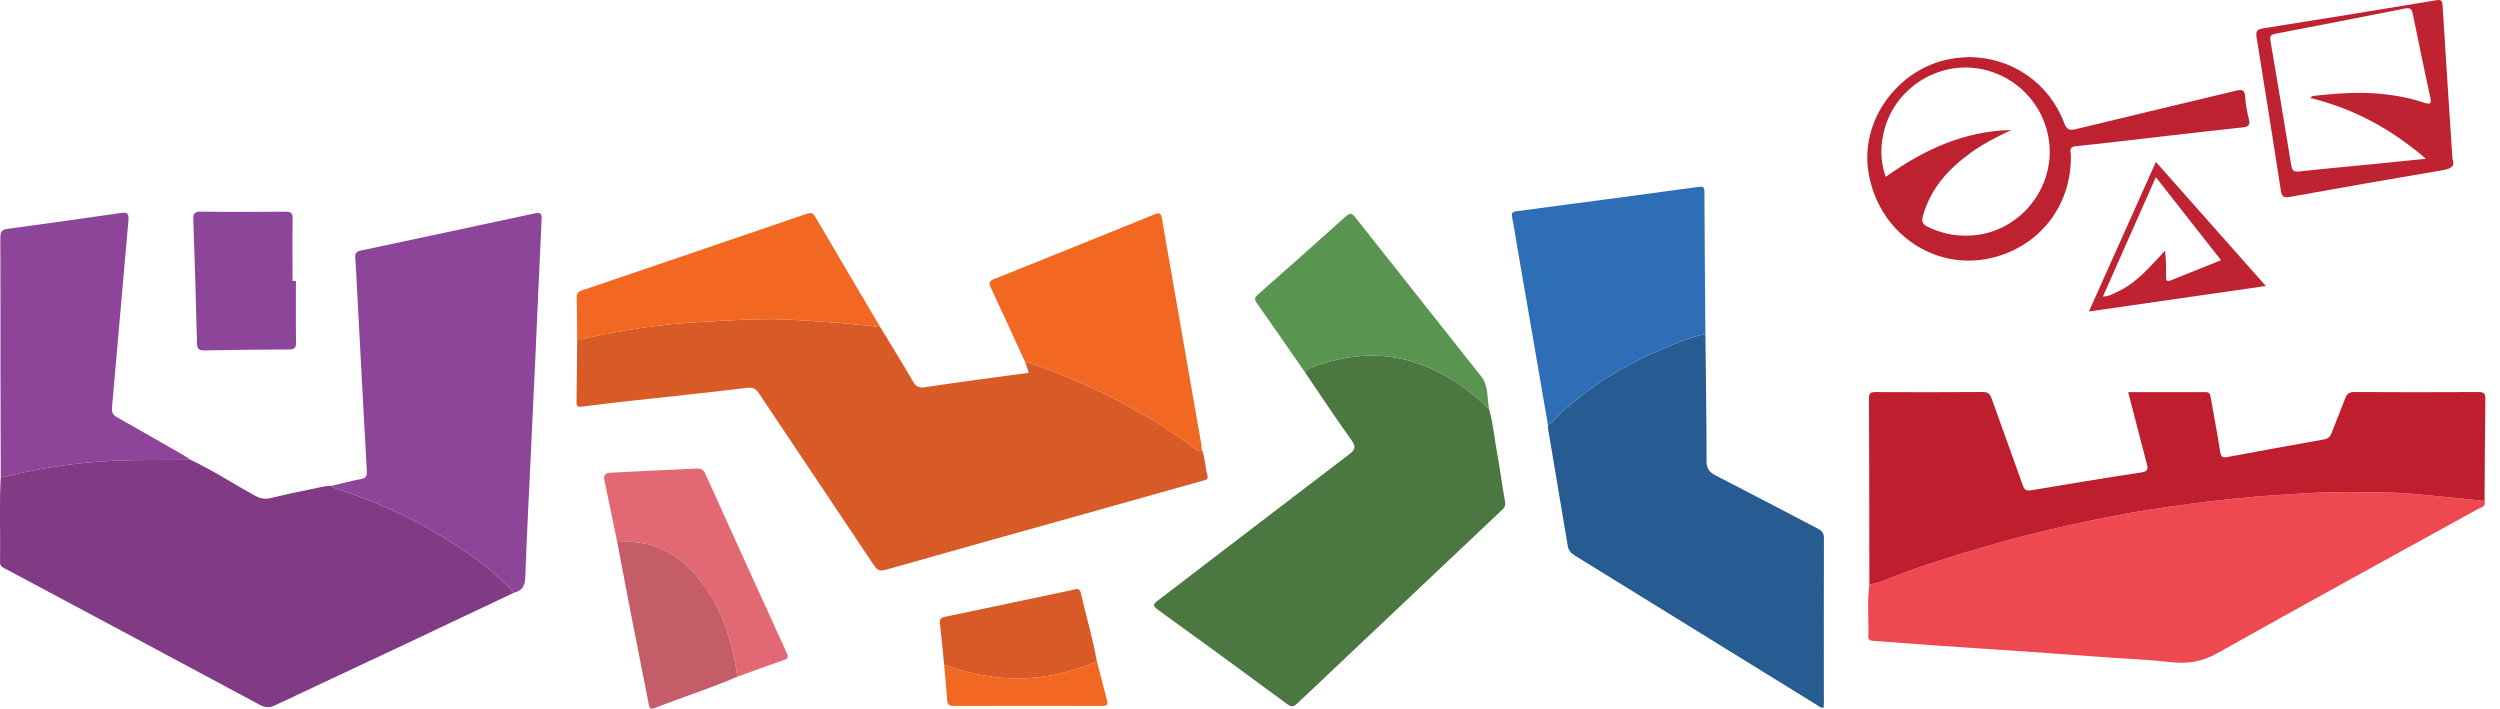
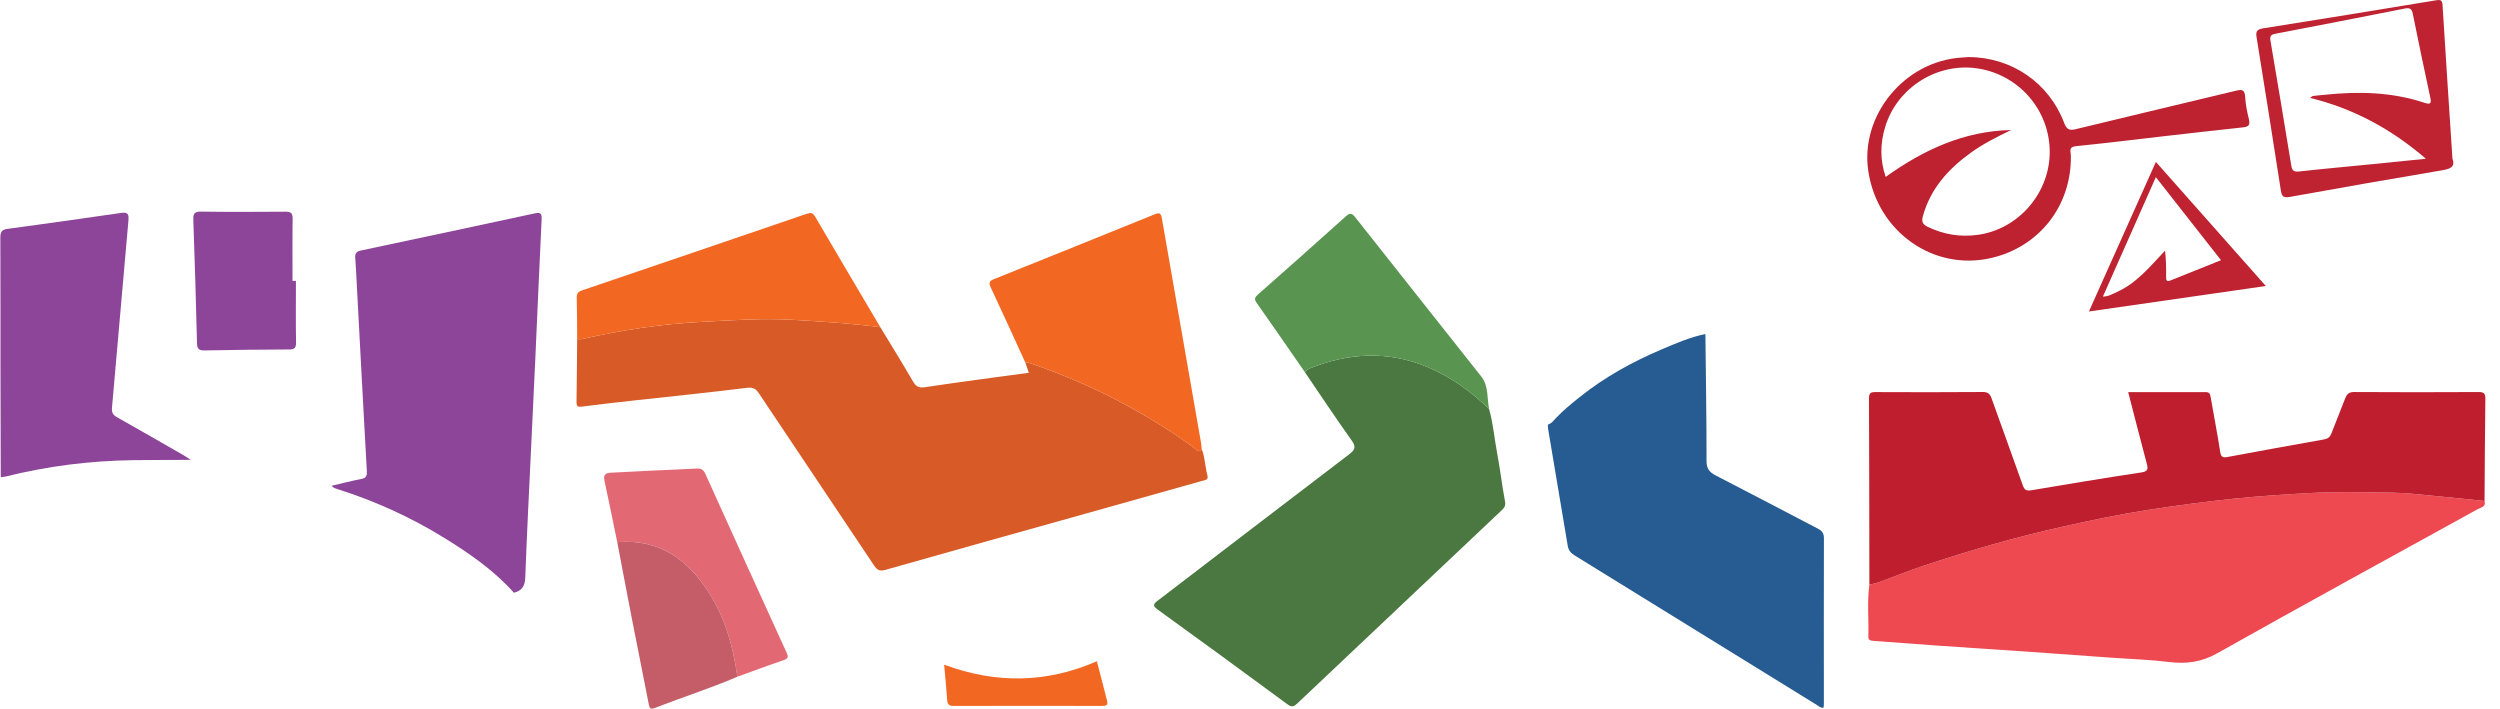
<svg xmlns="http://www.w3.org/2000/svg" width="127" height="36" viewBox="0 0 127 36" fill="none">
  <g id="ÙÙÚ¯Ù Ø´Ø§Ø¯Ø¨ÛÙ 1" clip-path="url(#clip0_12981_48048)">
    <g id="Layer 1">
      <g id="Group">
-         <path id="Vector" d="M9.686 23.361C10.792 23.884 11.817 24.552 12.883 25.145C13.171 25.306 13.424 25.386 13.77 25.299C14.659 25.073 15.561 24.902 16.46 24.714C16.585 24.688 16.715 24.689 16.844 24.678C16.919 24.775 17.029 24.81 17.139 24.845C19.051 25.451 20.867 26.273 22.572 27.327C23.854 28.119 25.094 28.974 26.106 30.112C24.21 31.009 22.315 31.91 20.416 32.804C18.27 33.814 16.12 34.813 13.976 35.828C13.706 35.957 13.494 35.964 13.221 35.818C8.924 33.511 4.622 31.216 0.32 28.918C0.172 28.839 -0.001 28.793 0.003 28.563C0.027 27.122 -0.039 25.68 0.037 24.24C0.108 24.232 0.182 24.233 0.251 24.215C2.398 23.677 4.579 23.404 6.791 23.375C7.756 23.363 8.721 23.365 9.686 23.36L9.686 23.361Z" fill="#803B84" />
        <path id="Vector_2" d="M44.721 16.624C45.272 17.533 45.834 18.436 46.367 19.355C46.523 19.624 46.659 19.722 46.995 19.67C48.74 19.405 50.491 19.179 52.265 18.936C52.203 18.754 52.148 18.595 52.094 18.436C52.142 18.384 52.195 18.405 52.25 18.424C54.035 19.026 55.759 19.771 57.406 20.684C58.545 21.316 59.653 22.003 60.702 22.781C60.798 22.852 60.913 23.035 61.045 22.808C61.219 23.238 61.216 23.706 61.336 24.148C61.402 24.391 61.219 24.386 61.064 24.429C59.076 24.986 57.089 25.548 55.1 26.106C51.729 27.051 48.355 27.988 44.987 28.947C44.684 29.033 44.555 28.955 44.398 28.719C42.455 25.806 40.501 22.902 38.558 19.989C38.398 19.75 38.263 19.661 37.94 19.702C36.026 19.941 34.107 20.134 32.19 20.346C31.331 20.441 30.473 20.538 29.617 20.648C29.419 20.673 29.282 20.703 29.287 20.428C29.304 19.361 29.31 18.295 29.32 17.228C29.406 17.226 29.496 17.24 29.578 17.221C31.59 16.764 33.621 16.454 35.683 16.349C37.198 16.271 38.705 16.157 40.231 16.245C41.733 16.331 43.23 16.427 44.72 16.623L44.721 16.624Z" fill="#D85A26" />
        <path id="Vector_3" d="M126.215 25.45C126.304 25.75 126.033 25.774 125.878 25.859C121.463 28.298 117.033 30.71 112.638 33.185C111.828 33.641 111.059 33.738 110.179 33.629C109.252 33.513 108.315 33.486 107.381 33.419C105.846 33.309 104.31 33.196 102.774 33.089C101.396 32.993 100.017 32.908 98.639 32.812C97.477 32.73 96.314 32.636 95.152 32.556C94.992 32.545 94.907 32.496 94.912 32.331C94.939 31.455 94.844 30.576 94.964 29.702C95.13 29.659 95.302 29.631 95.462 29.572C96.206 29.301 96.939 29 97.689 28.749C100.035 27.965 102.409 27.284 104.826 26.745C106.255 26.427 107.688 26.123 109.133 25.901C110.577 25.679 112.027 25.483 113.484 25.333C114.827 25.195 116.174 25.108 117.519 25.038C118.872 24.967 120.231 25.008 121.588 25.029C122.203 25.039 122.818 25.111 123.433 25.169C124.361 25.256 125.287 25.355 126.215 25.449L126.215 25.45Z" fill="#EE4851" />
        <path id="Vector_4" d="M75.645 20.777C75.861 21.539 75.921 22.33 76.068 23.105C76.216 23.881 76.303 24.668 76.45 25.444C76.488 25.645 76.461 25.756 76.319 25.89C72.845 29.167 69.374 32.447 65.907 35.73C65.739 35.889 65.63 35.945 65.406 35.78C63.214 34.163 61.013 32.559 58.806 30.963C58.546 30.774 58.582 30.689 58.814 30.511C62.057 28.036 65.29 25.547 68.538 23.079C68.862 22.832 68.89 22.689 68.649 22.352C67.836 21.217 67.068 20.051 66.282 18.898C66.361 18.838 66.431 18.757 66.519 18.721C68.501 17.919 70.497 17.808 72.5 18.639C73.692 19.135 74.722 19.881 75.645 20.777H75.645Z" fill="#4A7840" />
        <path id="Vector_5" d="M126.215 25.449C125.288 25.355 124.361 25.256 123.433 25.169C122.819 25.111 122.203 25.039 121.588 25.029C120.232 25.008 118.872 24.967 117.519 25.038C116.174 25.108 114.828 25.195 113.484 25.333C112.027 25.483 110.577 25.678 109.133 25.901C107.688 26.123 106.255 26.427 104.826 26.745C102.41 27.284 100.035 27.965 97.69 28.75C96.94 29 96.206 29.301 95.463 29.572C95.302 29.631 95.131 29.659 94.964 29.702C94.96 26.542 94.958 23.383 94.945 20.223C94.944 19.962 95.044 19.917 95.275 19.918C97.094 19.925 98.912 19.929 100.73 19.914C101.01 19.912 101.1 20.032 101.18 20.26C101.701 21.724 102.238 23.183 102.755 24.649C102.838 24.885 102.935 24.949 103.189 24.906C105.05 24.591 106.913 24.282 108.779 24C109.122 23.948 109.128 23.824 109.056 23.553C108.739 22.359 108.434 21.161 108.113 19.922C109.455 19.922 110.751 19.925 112.047 19.919C112.245 19.919 112.275 20.021 112.303 20.183C112.46 21.105 112.644 22.025 112.785 22.95C112.829 23.234 112.93 23.259 113.177 23.212C114.806 22.907 116.436 22.613 118.067 22.322C118.257 22.288 118.367 22.199 118.437 22.015C118.661 21.423 118.91 20.84 119.132 20.248C119.218 20.02 119.324 19.913 119.594 19.915C121.702 19.928 123.809 19.927 125.916 19.916C126.181 19.915 126.259 19.99 126.256 20.256C126.233 21.987 126.227 23.718 126.215 25.449H126.215Z" fill="#BE1E2D" />
        <path id="Vector_6" d="M26.107 30.112C25.094 28.974 23.854 28.119 22.572 27.327C20.867 26.273 19.051 25.451 17.139 24.845C17.029 24.81 16.919 24.774 16.845 24.678C17.348 24.56 17.849 24.429 18.356 24.331C18.596 24.285 18.649 24.181 18.636 23.95C18.462 20.84 18.299 17.731 18.133 14.621C18.106 14.117 18.086 13.613 18.047 13.109C18.029 12.882 18.096 12.776 18.332 12.726C21.276 12.104 24.219 11.473 27.161 10.841C27.406 10.788 27.532 10.804 27.516 11.116C27.402 13.449 27.305 15.784 27.199 18.117C27.128 19.687 27.051 21.256 26.977 22.826C26.875 25.001 26.762 27.176 26.683 29.351C26.668 29.784 26.502 30.012 26.107 30.112V30.112Z" fill="#8D4599" />
        <path id="Vector_7" d="M86.634 16.968C86.657 19.117 86.695 21.266 86.692 23.415C86.691 23.816 86.842 23.991 87.171 24.16C88.898 25.045 90.613 25.955 92.336 26.849C92.549 26.959 92.656 27.076 92.655 27.34C92.646 30.139 92.652 32.938 92.653 35.736C92.653 35.808 92.644 35.879 92.639 35.948C92.496 35.979 92.413 35.884 92.32 35.827C88.216 33.294 84.114 30.757 80.009 28.227C79.812 28.105 79.682 27.974 79.642 27.734C79.314 25.75 78.977 23.767 78.643 21.784C78.631 21.714 78.636 21.641 78.633 21.569C78.813 21.522 78.914 21.373 79.03 21.249C79.406 20.852 79.827 20.507 80.253 20.167C81.519 19.157 82.923 18.38 84.407 17.751C85.131 17.444 85.856 17.127 86.634 16.968L86.634 16.968Z" fill="#275C92" />
-         <path id="Vector_8" d="M86.634 16.968C85.856 17.127 85.131 17.444 84.408 17.751C82.923 18.381 81.519 19.157 80.254 20.167C79.828 20.507 79.406 20.852 79.031 21.25C78.915 21.373 78.813 21.522 78.633 21.57C78.103 18.493 77.571 15.416 77.041 12.34C76.968 11.914 76.909 11.486 76.82 11.064C76.775 10.85 76.799 10.76 77.046 10.728C80.116 10.327 83.184 9.916 86.251 9.499C86.477 9.468 86.584 9.466 86.585 9.749C86.593 12.155 86.615 14.562 86.634 16.969V16.968Z" fill="#2E6EB7" />
        <path id="Vector_9" d="M9.687 23.361C8.722 23.366 7.757 23.364 6.792 23.376C4.58 23.404 2.399 23.678 0.251 24.216C0.183 24.233 0.109 24.233 0.038 24.241C0.034 22.452 0.027 20.664 0.025 18.875C0.022 16.61 0.029 14.346 0.018 12.081C0.016 11.805 0.072 11.668 0.369 11.628C2.297 11.367 4.223 11.099 6.147 10.817C6.503 10.765 6.552 10.889 6.524 11.205C6.24 14.377 5.972 17.551 5.688 20.723C5.667 20.966 5.748 21.085 5.949 21.199C7.067 21.827 8.178 22.468 9.291 23.106C9.427 23.184 9.555 23.276 9.687 23.362L9.687 23.361Z" fill="#8D4599" />
        <path id="Vector_10" d="M61.045 22.809C60.913 23.035 60.798 22.852 60.702 22.781C59.653 22.004 58.545 21.317 57.406 20.684C55.759 19.771 54.035 19.027 52.25 18.424C52.195 18.406 52.142 18.384 52.094 18.436C51.508 17.157 50.929 15.874 50.329 14.601C50.206 14.342 50.283 14.263 50.515 14.171C53.225 13.085 55.933 11.992 58.639 10.894C58.855 10.807 58.97 10.788 59.02 11.071C59.68 14.884 60.349 18.696 61.015 22.509C61.032 22.607 61.035 22.709 61.045 22.809Z" fill="#F26822" />
        <path id="Vector_11" d="M44.721 16.623C43.23 16.426 41.733 16.331 40.232 16.245C38.705 16.157 37.199 16.271 35.684 16.349C33.621 16.454 31.59 16.764 29.579 17.221C29.497 17.24 29.407 17.226 29.32 17.228C29.315 16.521 29.318 15.814 29.298 15.108C29.292 14.889 29.39 14.811 29.575 14.748C33.38 13.457 37.183 12.161 40.984 10.86C41.181 10.793 41.293 10.81 41.406 11.001C42.506 12.878 43.615 14.75 44.721 16.623H44.721Z" fill="#F26822" />
        <path id="Vector_12" d="M100.009 2.9C102.201 2.906 104.098 4.219 104.861 6.247C104.981 6.564 105.11 6.644 105.443 6.563C108.156 5.902 110.874 5.263 113.589 4.608C113.876 4.539 114.033 4.542 114.053 4.908C114.074 5.294 114.152 5.68 114.244 6.057C114.312 6.336 114.242 6.439 113.956 6.469C112.609 6.612 111.263 6.768 109.917 6.921C108.428 7.091 106.941 7.276 105.45 7.426C105.07 7.464 105.195 7.698 105.199 7.883C105.253 10.421 103.617 12.536 101.152 13.107C98.221 13.786 95.377 11.777 94.91 8.696C94.481 5.871 96.739 3.114 99.636 2.925C99.78 2.916 99.923 2.906 100.009 2.899V2.9ZM102.168 6.606C101.462 6.943 100.772 7.289 100.14 7.742C98.989 8.567 98.073 9.571 97.683 10.979C97.609 11.248 97.66 11.392 97.922 11.52C98.74 11.918 99.597 12.054 100.487 11.928C102.547 11.637 104.123 9.806 104.126 7.725C104.13 5.614 102.58 3.807 100.481 3.479C98.431 3.158 96.381 4.439 95.771 6.434C95.516 7.27 95.492 8.108 95.793 8.986C97.736 7.598 99.787 6.654 102.168 6.606H102.168Z" fill="#BE2130" />
        <path id="Vector_13" d="M75.645 20.777C74.721 19.881 73.692 19.135 72.499 18.639C70.497 17.808 68.501 17.919 66.519 18.721C66.43 18.757 66.361 18.838 66.282 18.898C65.469 17.726 64.66 16.55 63.838 15.385C63.707 15.199 63.74 15.106 63.9 14.965C65.393 13.649 66.883 12.327 68.363 10.995C68.584 10.795 68.683 10.83 68.856 11.05C70.982 13.746 73.121 16.432 75.248 19.126C75.627 19.607 75.536 20.221 75.645 20.777Z" fill="#599551" />
        <path id="Vector_14" d="M31.356 27.541C31.141 26.5 30.93 25.458 30.707 24.419C30.647 24.137 30.744 24.026 31.022 24.014C31.641 23.988 32.259 23.947 32.877 23.918C33.711 23.878 34.546 23.85 35.38 23.802C35.612 23.789 35.733 23.852 35.835 24.079C37.196 27.096 38.569 30.106 39.942 33.117C40.028 33.305 40.096 33.441 39.814 33.535C39.024 33.802 38.244 34.095 37.459 34.378C37.245 32.886 36.862 31.452 36.046 30.162C34.957 28.439 33.508 27.362 31.356 27.541H31.356Z" fill="#E26973" />
        <path id="Vector_15" d="M15.033 14.271C15.033 15.309 15.022 16.348 15.039 17.386C15.044 17.666 14.974 17.752 14.685 17.753C13.257 17.755 11.828 17.776 10.4 17.802C10.135 17.807 10.015 17.751 10.008 17.451C9.958 15.36 9.894 13.269 9.821 11.179C9.811 10.877 9.855 10.745 10.207 10.75C11.635 10.771 13.064 10.765 14.493 10.754C14.767 10.751 14.871 10.819 14.867 11.114C14.85 12.166 14.86 13.219 14.86 14.272C14.918 14.272 14.975 14.272 15.033 14.272V14.271Z" fill="#8D4599" />
        <path id="Vector_16" d="M124.584 8.062C124.743 8.496 124.454 8.584 124.04 8.654C121.468 9.088 118.898 9.537 116.331 10.002C116.005 10.062 115.915 9.987 115.867 9.676C115.467 7.084 115.054 4.494 114.636 1.904C114.587 1.604 114.641 1.491 114.978 1.438C117.911 0.978 120.841 0.494 123.771 0.012C123.994 -0.025 124.066 0.025 124.081 0.263C124.24 2.84 124.412 5.417 124.584 8.062ZM117.352 4.974C117.407 4.937 117.452 4.883 117.503 4.876C117.715 4.847 117.929 4.833 118.142 4.811C119.835 4.634 121.512 4.677 123.144 5.216C123.455 5.318 123.528 5.277 123.459 4.955C123.154 3.534 122.852 2.112 122.567 0.686C122.511 0.409 122.379 0.391 122.149 0.437C119.96 0.869 117.771 1.3 115.578 1.717C115.343 1.762 115.304 1.854 115.339 2.063C115.697 4.178 116.054 6.293 116.397 8.41C116.442 8.692 116.547 8.739 116.817 8.709C118.178 8.559 119.541 8.437 120.904 8.302C121.643 8.229 122.382 8.152 123.236 8.064C121.45 6.53 119.534 5.508 117.353 4.974L117.352 4.974Z" fill="#BF2231" />
        <path id="Vector_17" d="M31.356 27.541C33.508 27.362 34.958 28.439 36.047 30.161C36.862 31.451 37.246 32.886 37.46 34.378C36.075 34.97 34.639 35.43 33.236 35.974C33.026 36.055 32.99 35.94 32.958 35.778C32.67 34.314 32.376 32.851 32.091 31.386C31.841 30.105 31.601 28.823 31.357 27.541H31.356Z" fill="#C45D68" />
-         <path id="Vector_18" d="M47.962 33.764C47.893 33.077 47.832 32.39 47.752 31.704C47.725 31.479 47.761 31.383 48.016 31.331C50.166 30.888 52.311 30.423 54.459 29.974C54.612 29.942 54.835 29.818 54.904 30.122C55.168 31.28 55.513 32.42 55.721 33.592C53.159 34.713 50.571 34.737 47.962 33.764V33.764Z" fill="#D85A26" />
        <path id="Vector_19" d="M115.104 14.529C112.056 14.968 109.136 15.388 106.117 15.823C107.263 13.264 108.371 10.79 109.519 8.226C111.39 10.338 113.208 12.389 115.104 14.529ZM109.517 9C108.601 11.065 107.722 13.049 106.827 15.067C107.135 15.057 107.331 14.926 107.536 14.834C108.549 14.382 109.226 13.534 109.984 12.734C110.039 13.192 110.041 13.632 110.038 14.072C110.037 14.229 110.06 14.328 110.255 14.249C111.101 13.907 111.949 13.569 112.827 13.218C111.72 11.808 110.645 10.438 109.517 9H109.517Z" fill="#BF2231" />
        <path id="Vector_20" d="M47.962 33.764C50.572 34.737 53.159 34.712 55.722 33.592C55.893 34.26 56.062 34.928 56.239 35.594C56.298 35.821 56.197 35.861 55.997 35.861C53.477 35.857 50.957 35.856 48.436 35.862C48.215 35.863 48.133 35.787 48.118 35.569C48.077 34.967 48.015 34.365 47.962 33.764V33.764Z" fill="#F26822" />
      </g>
    </g>
  </g>
  <defs>
    <clipPath id="clip0_12981_48048">
      <rect width="126.255" height="36" fill="white" />
    </clipPath>
  </defs>
</svg>